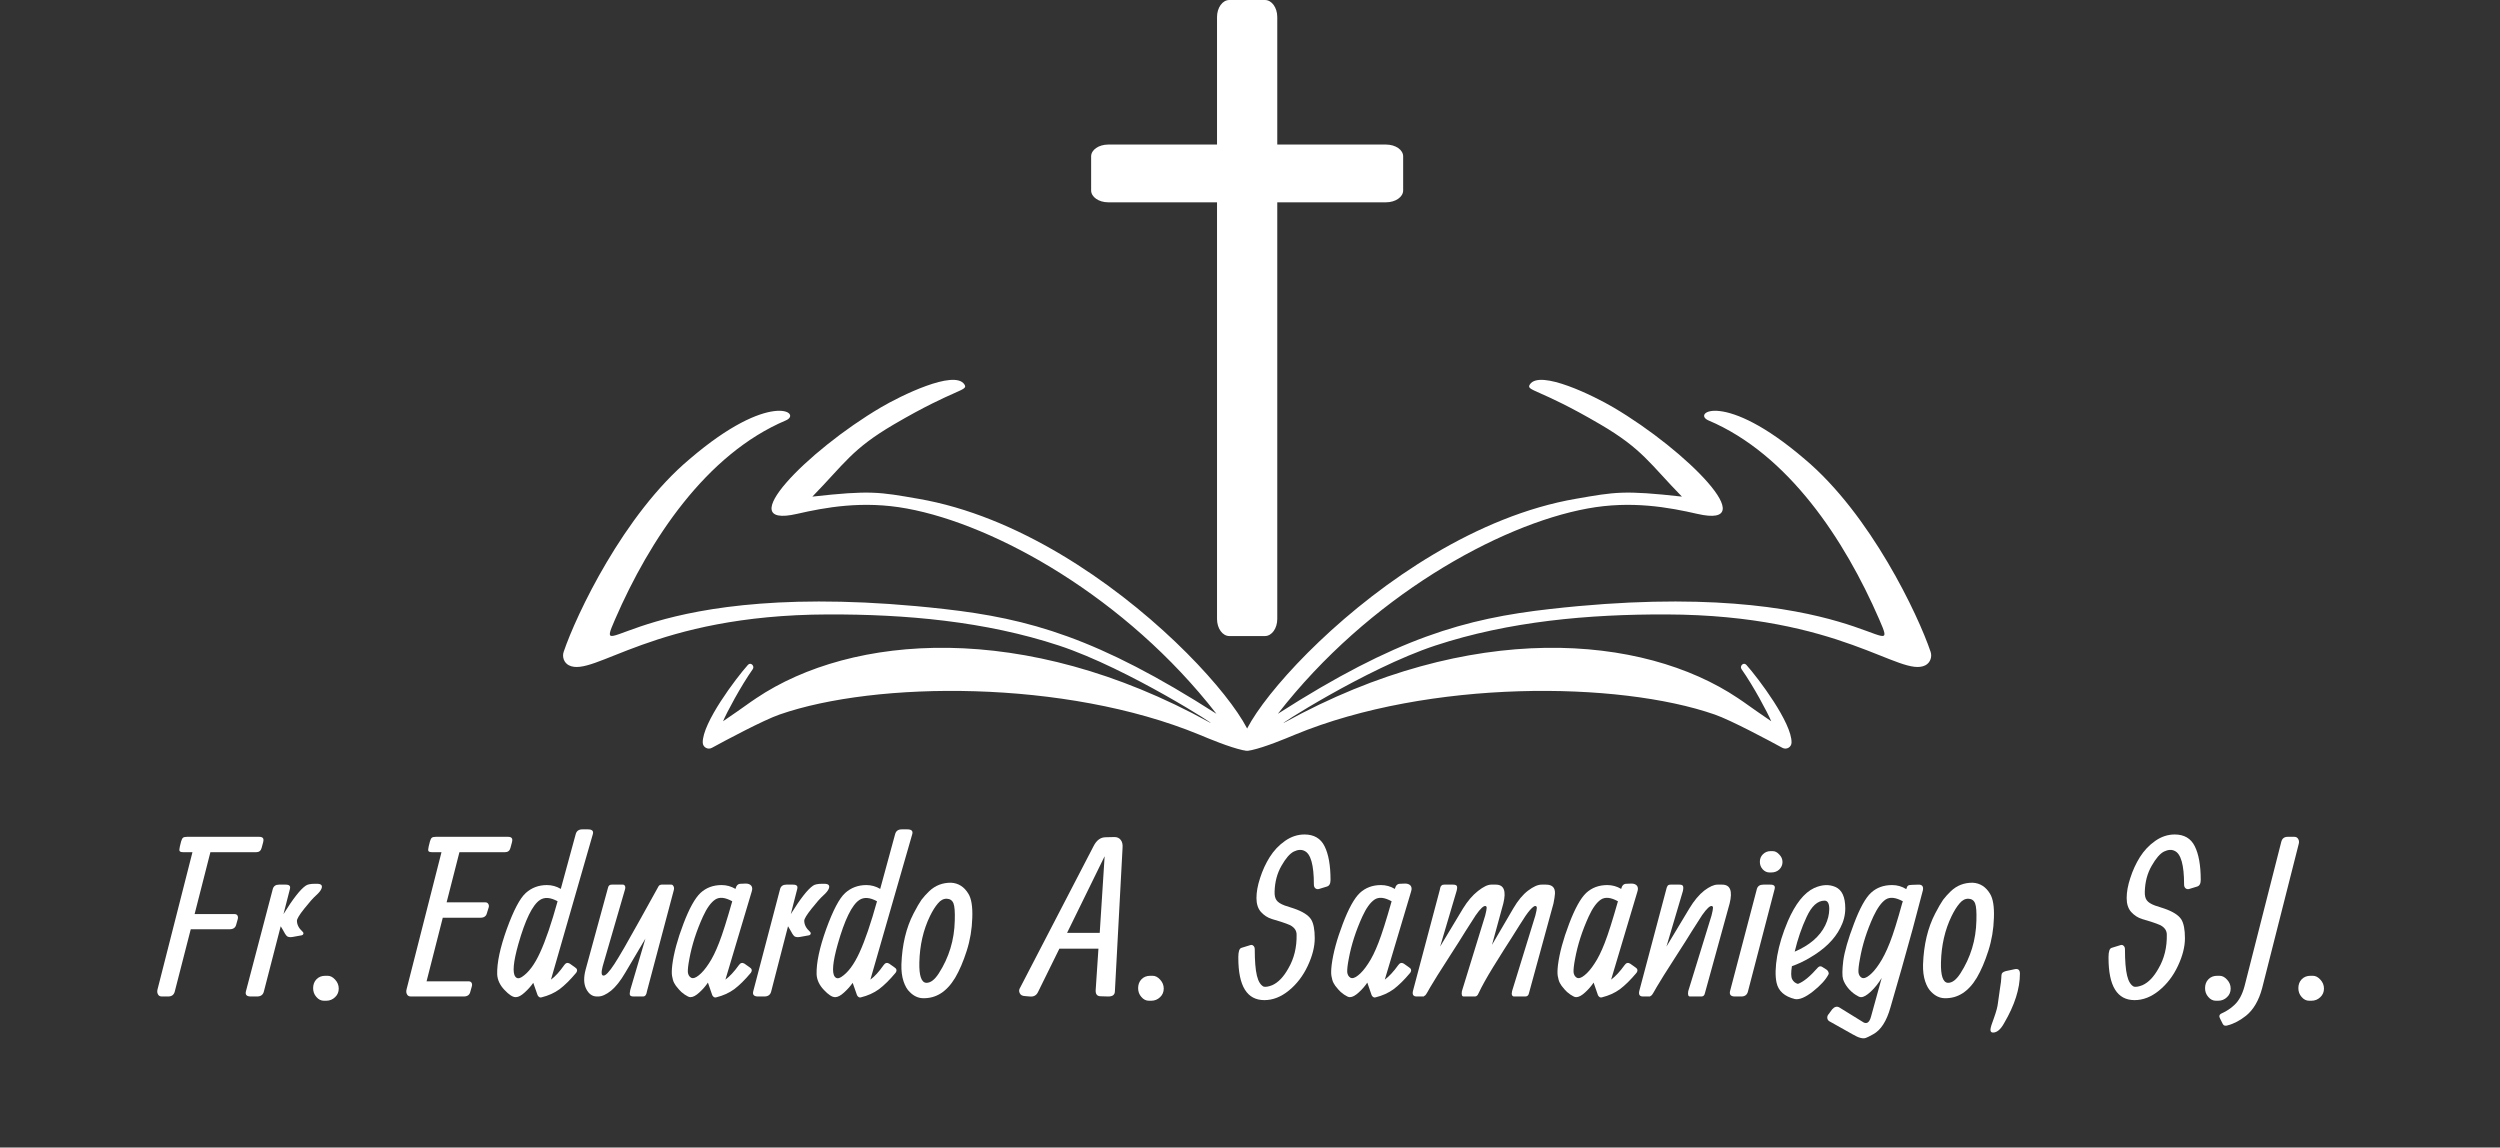
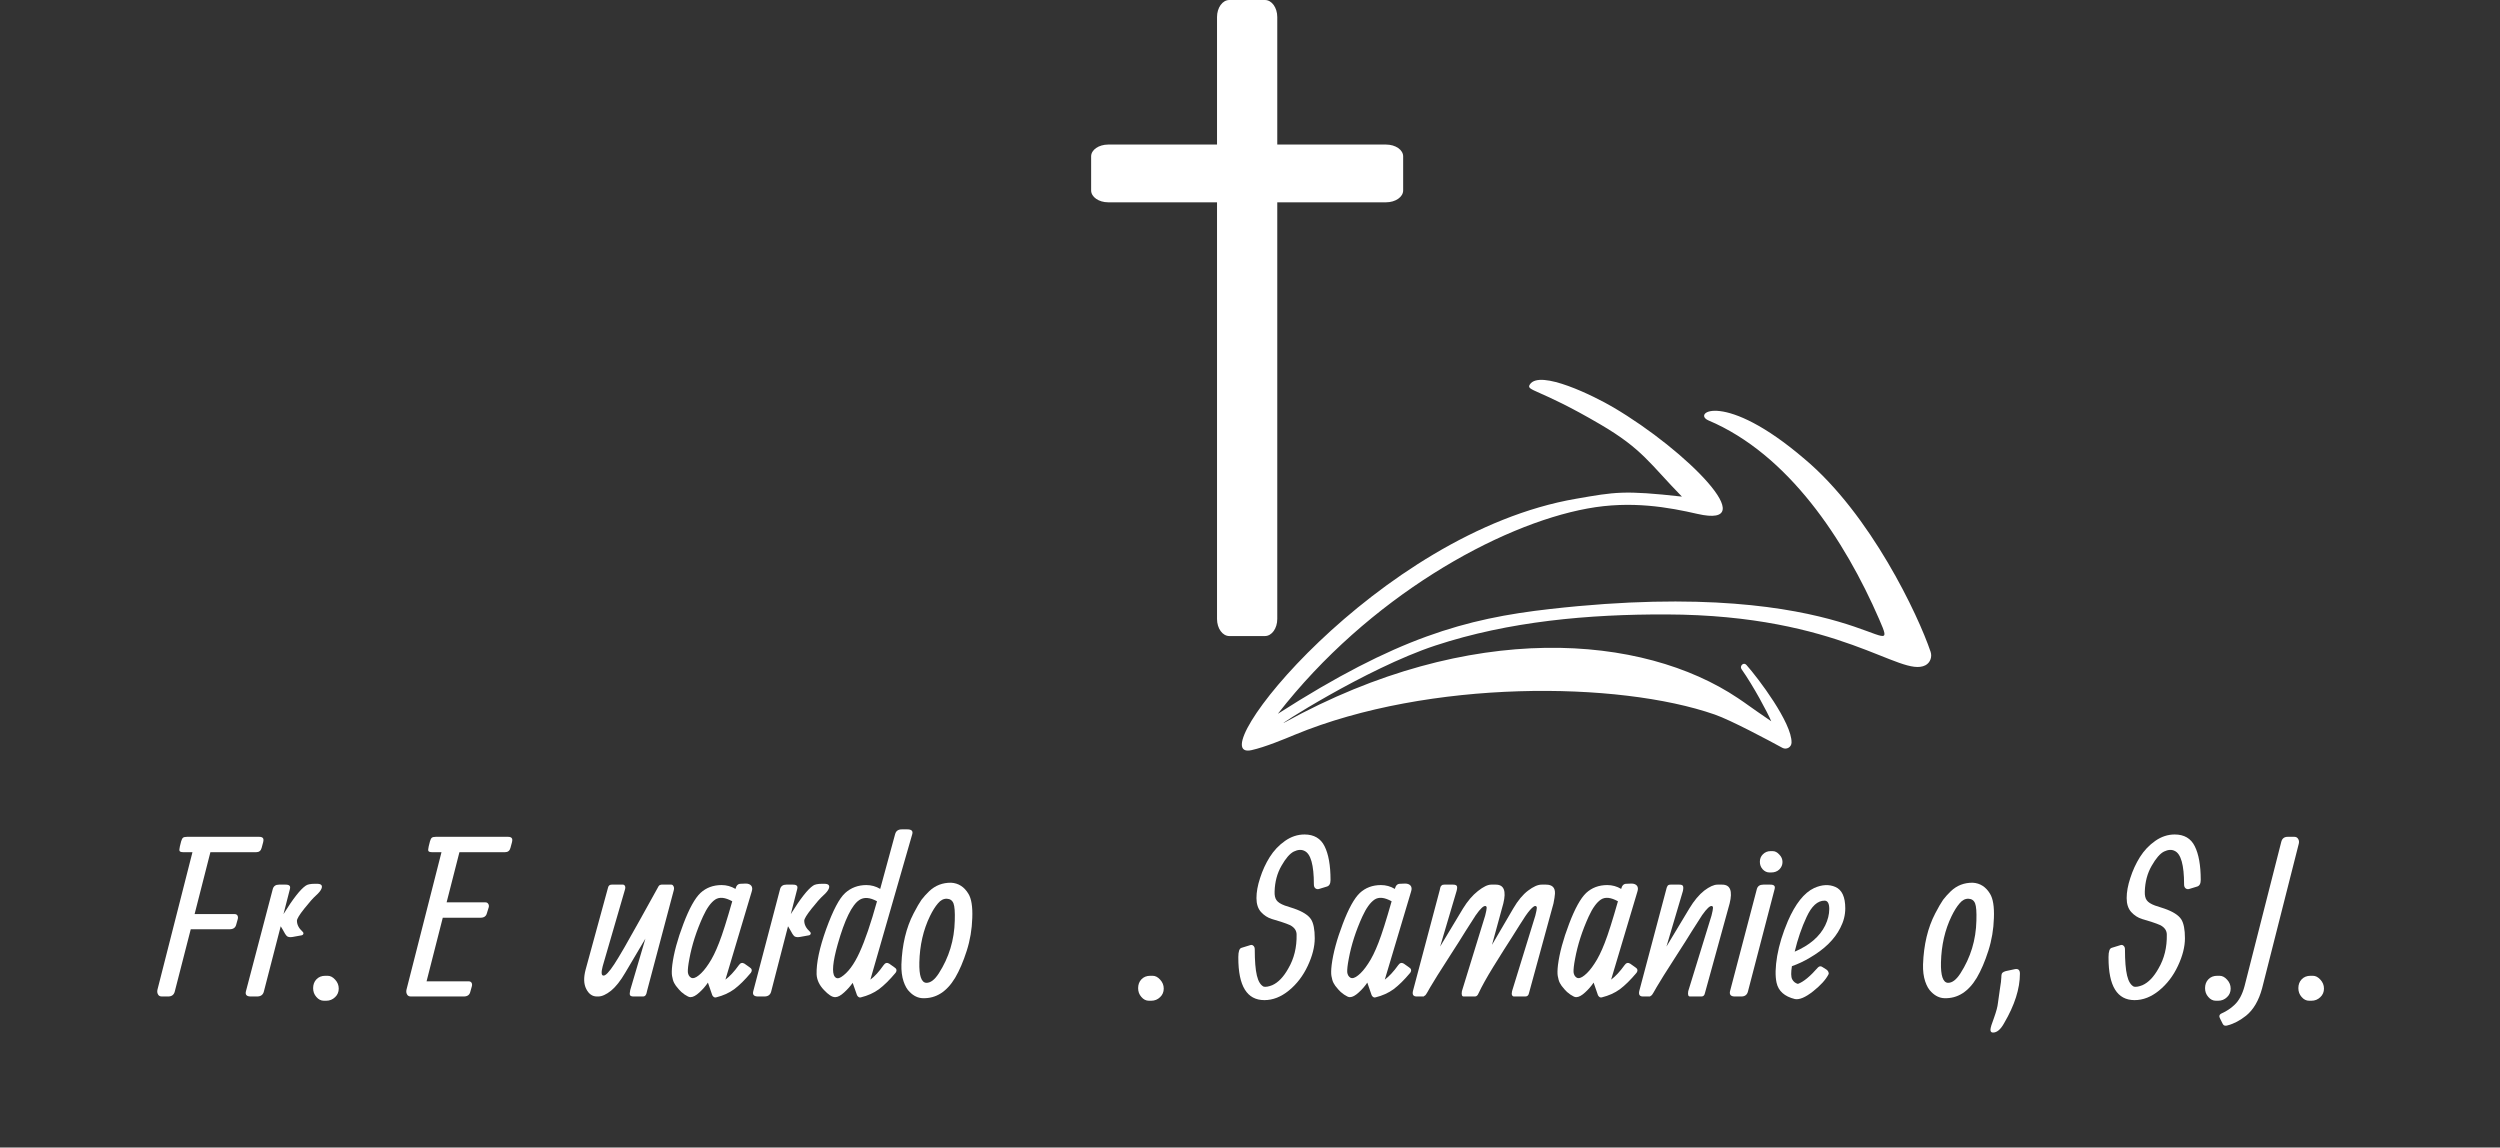
<svg xmlns="http://www.w3.org/2000/svg" width="244" viewBox="0 0 183 84" height="112" preserveAspectRatio="xMidYMid meet">
  <rect x="0" y="0" width="183" height="84" fill="#333333" stroke="none" />
  <defs>
    <g />
    <clipPath id="74c8729acb">
      <path d="M 90 27 L 141.523 27 L 141.523 55 L 90 55 Z M 90 27 " clip-rule="nonzero" />
    </clipPath>
    <clipPath id="3a95f894fa">
-       <path d="M 41.023 27 L 92 27 L 92 55 L 41.023 55 Z M 41.023 27 " clip-rule="nonzero" />
-     </clipPath>
+       </clipPath>
  </defs>
  <g clip-path="url(#74c8729acb)">
    <path fill="#ffffff" d="M 141.32 47.711 C 141.445 48.086 141.293 48.516 140.938 48.699 C 139.117 49.633 134.816 45.016 121.992 44.977 C 116.285 44.957 110.461 45.477 105.066 47.254 C 99.953 48.941 93.105 53.395 94.027 52.887 C 107.668 45.363 120.25 46.434 127.215 51.102 C 127.918 51.57 127.906 51.602 129.656 52.797 C 129.387 52.16 128.363 50.238 127.477 48.977 C 127.324 48.762 127.625 48.434 127.836 48.672 C 128.695 49.633 131.18 52.922 131.141 54.363 C 131.133 54.699 130.766 54.902 130.473 54.742 C 129.477 54.199 126.711 52.719 125.523 52.305 C 118.461 49.844 104.609 49.73 94.793 53.777 C 94.035 54.094 92.598 54.691 91.613 54.91 C 87.664 55.793 100.809 39.008 115.375 36.508 C 118.223 36.012 118.867 35.879 123.117 36.352 C 120.758 33.938 120.234 32.875 117.145 31.066 C 112.586 28.395 111.66 28.629 111.992 28.133 C 112.727 27.031 116.695 28.992 118.098 29.82 C 123.496 32.996 129.109 38.73 124.25 37.617 C 122.172 37.141 119.422 36.629 116.203 37.223 C 109.703 38.414 100.16 43.727 93.539 52.25 C 102.211 46.695 107.234 45.281 113.48 44.578 C 135.895 42.047 139.289 49.324 137.555 45.328 C 135.027 39.508 130.902 33.246 125.055 30.773 C 123.828 30.238 126.203 28.551 132.098 33.602 C 136.926 37.648 140.414 45.027 141.32 47.711 " fill-opacity="1" fill-rule="nonzero" />
  </g>
  <g clip-path="url(#3a95f894fa)">
    <path fill="#ffffff" d="M 41.262 47.711 C 41.133 48.086 41.285 48.516 41.641 48.699 C 43.465 49.633 47.766 45.016 60.59 44.977 C 66.293 44.957 72.121 45.477 77.516 47.254 C 82.625 48.941 89.477 53.395 88.555 52.887 C 74.914 45.363 62.332 46.434 55.367 51.102 C 54.664 51.57 54.676 51.602 52.926 52.797 C 53.195 52.16 54.219 50.238 55.105 48.977 C 55.258 48.762 54.957 48.434 54.746 48.672 C 53.887 49.633 51.402 52.922 51.441 54.363 C 51.449 54.699 51.816 54.902 52.109 54.742 C 53.105 54.199 55.871 52.719 57.059 52.305 C 64.117 49.844 77.973 49.73 87.789 53.777 C 88.547 54.094 89.984 54.691 90.965 54.91 C 94.918 55.793 81.77 39.008 67.207 36.508 C 64.355 36.012 63.711 35.879 59.465 36.352 C 61.824 33.938 62.348 32.875 65.434 31.066 C 69.996 28.395 70.922 28.629 70.59 28.133 C 69.855 27.031 65.887 28.992 64.484 29.82 C 59.086 32.996 53.473 38.73 58.332 37.617 C 60.41 37.141 63.16 36.629 66.379 37.223 C 72.879 38.414 82.418 43.727 89.043 52.25 C 80.371 46.695 75.348 45.281 69.102 44.578 C 46.688 42.047 43.293 49.324 45.027 45.328 C 47.555 39.508 51.68 33.246 57.527 30.773 C 58.754 30.238 56.379 28.551 50.484 33.602 C 45.656 37.648 42.168 45.027 41.262 47.711 " fill-opacity="1" fill-rule="nonzero" />
  </g>
  <path fill="#ffffff" d="M 92.594 46.559 L 89.988 46.559 C 89.488 46.559 89.086 46 89.086 45.309 L 89.086 1.25 C 89.086 0.559 89.488 0 89.988 0 L 92.594 0 C 93.094 0 93.496 0.559 93.496 1.25 L 93.496 45.309 C 93.496 46 93.094 46.559 92.594 46.559 " fill-opacity="1" fill-rule="nonzero" />
  <path fill="#ffffff" d="M 101.461 14.809 L 81.117 14.809 C 80.43 14.809 79.871 14.418 79.871 13.941 L 79.871 11.445 C 79.871 10.969 80.43 10.582 81.117 10.582 L 101.461 10.582 C 102.152 10.582 102.711 10.969 102.711 11.445 L 102.711 13.941 C 102.711 14.418 102.152 14.809 101.461 14.809 " fill-opacity="1" fill-rule="nonzero" />
  <g fill="#ffffff" fill-opacity="1">
    <g transform="translate(11.604, 72.943)">
      <g>
        <path d="M 5.203 -4.922 C 5.203 -4.922 4.254 -4.922 2.359 -4.922 L 1.188 -0.359 C 1.125 -0.117 0.961 0 0.703 0 L 0.25 0 C 0.113 0 0.02 -0.047 -0.031 -0.141 C -0.094 -0.242 -0.109 -0.363 -0.078 -0.5 L 2.484 -10.562 L 1.844 -10.562 C 1.688 -10.562 1.586 -10.586 1.547 -10.641 C 1.516 -10.691 1.52 -10.805 1.562 -10.984 L 1.656 -11.359 C 1.695 -11.492 1.742 -11.582 1.797 -11.625 C 1.848 -11.664 1.945 -11.688 2.094 -11.688 C 2.094 -11.688 3.848 -11.688 7.359 -11.688 C 7.504 -11.688 7.598 -11.656 7.641 -11.594 C 7.691 -11.539 7.695 -11.438 7.656 -11.281 L 7.547 -10.875 C 7.492 -10.664 7.359 -10.562 7.141 -10.562 L 3.797 -10.562 L 2.641 -6.031 L 5.578 -6.031 C 5.672 -6.031 5.738 -5.992 5.781 -5.922 C 5.82 -5.848 5.828 -5.758 5.797 -5.656 L 5.688 -5.266 C 5.633 -5.035 5.473 -4.922 5.203 -4.922 Z M 5.203 -4.922 " />
      </g>
    </g>
  </g>
  <g fill="#ffffff" fill-opacity="1">
    <g transform="translate(17.97, 72.943)">
      <g>
        <path d="M 2.781 -6.031 C 3.477 -7.156 4.02 -7.848 4.406 -8.109 C 4.531 -8.203 4.754 -8.25 5.078 -8.25 L 5.234 -8.25 C 5.547 -8.25 5.656 -8.129 5.562 -7.891 C 5.508 -7.754 5.375 -7.586 5.156 -7.391 C 4.945 -7.203 4.66 -6.879 4.297 -6.422 C 3.941 -5.973 3.766 -5.68 3.766 -5.547 C 3.766 -5.266 3.898 -5 4.172 -4.75 C 4.234 -4.695 4.254 -4.641 4.234 -4.578 C 4.211 -4.516 4.156 -4.477 4.062 -4.469 L 3.453 -4.359 C 3.273 -4.328 3.141 -4.344 3.047 -4.406 C 2.961 -4.477 2.852 -4.645 2.719 -4.906 L 2.578 -5.141 L 1.344 -0.359 C 1.281 -0.117 1.113 0 0.844 0 L 0.391 0 C 0.086 0 -0.031 -0.125 0.031 -0.375 L 2 -7.875 C 2.062 -8.082 2.211 -8.188 2.453 -8.188 L 2.938 -8.188 C 3.082 -8.188 3.176 -8.16 3.219 -8.109 C 3.27 -8.066 3.281 -7.984 3.25 -7.859 Z M 2.781 -6.031 " />
      </g>
    </g>
  </g>
  <g fill="#ffffff" fill-opacity="1">
    <g transform="translate(22.515, 72.943)">
      <g>
        <path d="M 1.203 0.312 C 0.984 0.312 0.797 0.219 0.641 0.031 C 0.484 -0.145 0.406 -0.359 0.406 -0.609 C 0.406 -0.867 0.484 -1.082 0.641 -1.25 C 0.805 -1.426 1.023 -1.516 1.297 -1.516 L 1.469 -1.516 C 1.664 -1.516 1.848 -1.422 2.016 -1.234 C 2.191 -1.047 2.281 -0.828 2.281 -0.578 C 2.281 -0.328 2.191 -0.117 2.016 0.047 C 1.836 0.223 1.617 0.312 1.359 0.312 Z M 1.203 0.312 " />
      </g>
    </g>
  </g>
  <g fill="#ffffff" fill-opacity="1">
    <g transform="translate(25.658, 72.943)">
      <g />
    </g>
  </g>
  <g fill="#ffffff" fill-opacity="1">
    <g transform="translate(29.833, 72.943)">
      <g>
        <path d="M 4.109 0 C 4.109 0 2.82 0 0.25 0 C 0.113 0 0.02 -0.047 -0.031 -0.141 C -0.094 -0.242 -0.109 -0.363 -0.078 -0.5 L 2.484 -10.562 L 1.828 -10.562 C 1.672 -10.562 1.57 -10.586 1.531 -10.641 C 1.5 -10.691 1.504 -10.805 1.547 -10.984 L 1.641 -11.359 C 1.68 -11.492 1.727 -11.582 1.781 -11.625 C 1.832 -11.664 1.93 -11.688 2.078 -11.688 L 7.344 -11.688 C 7.488 -11.688 7.582 -11.656 7.625 -11.594 C 7.676 -11.539 7.68 -11.438 7.641 -11.281 L 7.531 -10.875 C 7.477 -10.664 7.344 -10.562 7.125 -10.562 L 3.797 -10.562 L 2.859 -6.891 L 5.703 -6.891 C 5.797 -6.891 5.863 -6.852 5.906 -6.781 C 5.957 -6.707 5.969 -6.617 5.938 -6.516 L 5.812 -6.109 C 5.758 -5.879 5.602 -5.766 5.344 -5.766 L 2.578 -5.766 L 1.391 -1.109 L 4.484 -1.109 C 4.578 -1.109 4.645 -1.07 4.688 -1 C 4.727 -0.926 4.734 -0.836 4.703 -0.734 L 4.594 -0.344 C 4.539 -0.113 4.379 0 4.109 0 Z M 4.109 0 " />
      </g>
    </g>
  </g>
  <g fill="#ffffff" fill-opacity="1">
    <g transform="translate(36.269, 72.943)">
      <g>
+         </g>
+     </g>
+   </g>
+   <g fill="#ffffff" fill-opacity="1">
+     <g transform="translate(42.524, 72.943)">
+       <g>
+         <path d="M 4.719 -4.234 L 3.25 -1.75 C 2.906 -1.156 2.555 -0.711 2.203 -0.422 C 1.848 -0.141 1.535 0 1.266 0 L 1.172 0 C 0.836 0 0.578 -0.18 0.391 -0.547 C 0.203 -0.91 0.188 -1.383 0.344 -1.969 L 1.984 -7.969 C 2.016 -8.113 2.102 -8.188 2.25 -8.188 L 3.078 -8.188 C 3.141 -8.188 3.188 -8.156 3.219 -8.094 C 3.258 -8.031 3.258 -7.938 3.219 -7.812 L 1.594 -2.219 C 1.477 -1.77 1.492 -1.539 1.641 -1.531 C 1.797 -1.508 2.062 -1.785 2.438 -2.359 C 2.812 -2.93 3.441 -4.02 4.328 -5.625 C 5.211 -7.227 5.664 -8.047 5.688 -8.078 C 5.719 -8.109 5.738 -8.129 5.75 -8.141 C 5.77 -8.16 5.797 -8.172 5.828 -8.172 C 5.859 -8.18 5.879 -8.188 5.891 -8.188 L 6.625 -8.188 C 6.688 -8.188 6.738 -8.145 6.781 -8.062 C 6.82 -7.988 6.828 -7.895 6.797 -7.781 L 4.844 -0.422 C 4.82 -0.273 4.785 -0.164 4.734 -0.094 C 4.691 -0.031 4.625 0 4.531 0 L 3.859 0 C 3.723 0 3.633 -0.031 3.594 -0.094 C 3.562 -0.156 3.566 -0.281 3.609 -0.469 Z M 4.719 -4.234 " />
+       </g>
+     </g>
+   </g>
+   <g fill="#ffffff" fill-opacity="1">
+     <g transform="translate(49.039, 72.943)">
+       <g>
+         <path d="M 4.562 -6.969 C 4.039 -7.258 3.625 -7.301 3.312 -7.094 C 3 -6.883 2.703 -6.473 2.422 -5.859 C 1.941 -4.805 1.609 -3.77 1.422 -2.75 C 1.336 -2.301 1.301 -1.977 1.312 -1.781 C 1.332 -1.594 1.41 -1.457 1.547 -1.375 C 1.691 -1.301 1.879 -1.359 2.109 -1.547 C 2.348 -1.734 2.594 -2.02 2.844 -2.406 C 3.102 -2.789 3.352 -3.297 3.594 -3.922 C 3.844 -4.555 4.164 -5.57 4.562 -6.969 Z M 4.797 -7.875 C 4.859 -8.125 4.984 -8.25 5.172 -8.25 L 5.547 -8.266 C 5.734 -8.266 5.867 -8.211 5.953 -8.109 C 6.035 -8.004 6.047 -7.859 5.984 -7.672 L 4.062 -1.234 C 4.383 -1.473 4.711 -1.828 5.047 -2.297 C 5.16 -2.461 5.297 -2.5 5.453 -2.406 L 5.828 -2.141 C 6.004 -2.035 6.035 -1.898 5.922 -1.734 C 5.484 -1.211 5.078 -0.812 4.703 -0.531 C 4.328 -0.258 3.891 -0.062 3.391 0.062 C 3.316 0.082 3.254 0.07 3.203 0.031 C 3.148 -0.008 3.113 -0.055 3.094 -0.109 L 2.781 -1.016 C 2.613 -0.766 2.406 -0.523 2.156 -0.297 C 1.906 -0.066 1.691 0.047 1.516 0.047 L 1.484 0.047 C 1.398 0.047 1.266 -0.016 1.078 -0.141 C 0.898 -0.266 0.758 -0.391 0.656 -0.516 C 0.551 -0.641 0.477 -0.727 0.438 -0.781 C 0.406 -0.832 0.363 -0.898 0.312 -0.984 C 0.27 -1.066 0.238 -1.145 0.219 -1.219 C 0.195 -1.301 0.176 -1.395 0.156 -1.5 C 0.125 -1.676 0.129 -1.945 0.172 -2.312 C 0.285 -3.188 0.555 -4.188 0.984 -5.312 C 1.41 -6.438 1.828 -7.191 2.234 -7.578 C 2.648 -7.961 3.164 -8.156 3.781 -8.156 C 4.145 -8.156 4.484 -8.062 4.797 -7.875 Z M 4.797 -7.875 " />
+       </g>
+     </g>
+   </g>
+   <g fill="#ffffff" fill-opacity="1">
+     <g transform="translate(55.105, 72.943)">
+       <g>
+         <path d="M 2.781 -6.031 C 3.477 -7.156 4.02 -7.848 4.406 -8.109 C 4.531 -8.203 4.754 -8.25 5.078 -8.25 L 5.234 -8.25 C 5.547 -8.25 5.656 -8.129 5.562 -7.891 C 5.508 -7.754 5.375 -7.586 5.156 -7.391 C 4.945 -7.203 4.66 -6.879 4.297 -6.422 C 3.941 -5.973 3.766 -5.68 3.766 -5.547 C 3.766 -5.266 3.898 -5 4.172 -4.75 C 4.234 -4.695 4.254 -4.641 4.234 -4.578 C 4.211 -4.516 4.156 -4.477 4.062 -4.469 L 3.453 -4.359 C 3.273 -4.328 3.141 -4.344 3.047 -4.406 C 2.961 -4.477 2.852 -4.645 2.719 -4.906 L 2.578 -5.141 L 1.344 -0.359 C 1.281 -0.117 1.113 0 0.844 0 L 0.391 0 C 0.086 0 -0.031 -0.125 0.031 -0.375 L 2 -7.875 C 2.062 -8.082 2.211 -8.188 2.453 -8.188 L 2.938 -8.188 C 3.082 -8.188 3.176 -8.16 3.219 -8.109 C 3.27 -8.066 3.281 -7.984 3.25 -7.859 Z M 2.781 -6.031 " />
+       </g>
+     </g>
+   </g>
+   <g fill="#ffffff" fill-opacity="1">
+     <g transform="translate(59.65, 72.943)">
+       <g>
        <path d="M 7.125 -11.875 C 7.125 -11.875 6.102 -8.328 4.062 -1.234 C 4.375 -1.461 4.695 -1.816 5.031 -2.297 C 5.145 -2.461 5.281 -2.5 5.438 -2.406 L 5.812 -2.141 C 5.988 -2.035 6.02 -1.898 5.906 -1.734 C 5.469 -1.211 5.062 -0.812 4.688 -0.531 C 4.312 -0.258 3.875 -0.062 3.375 0.062 C 3.301 0.082 3.238 0.07 3.188 0.031 C 3.133 -0.008 3.098 -0.055 3.078 -0.109 L 2.766 -1 C 2.598 -0.758 2.391 -0.523 2.141 -0.297 C 1.891 -0.066 1.676 0.047 1.5 0.047 L 1.469 0.047 C 1.258 0.047 0.988 -0.129 0.656 -0.484 C 0.32 -0.836 0.145 -1.219 0.125 -1.625 C 0.102 -2.457 0.336 -3.562 0.828 -4.938 C 1.328 -6.312 1.789 -7.191 2.219 -7.578 C 2.645 -7.961 3.16 -8.156 3.766 -8.156 C 4.129 -8.156 4.469 -8.062 4.781 -7.875 L 5.875 -11.891 C 5.938 -12.117 6.098 -12.234 6.359 -12.234 L 6.766 -12.234 C 7.078 -12.234 7.195 -12.113 7.125 -11.875 Z M 4.547 -6.969 C 4.023 -7.258 3.594 -7.289 3.25 -7.062 C 2.707 -6.695 2.18 -5.617 1.672 -3.828 C 1.305 -2.523 1.234 -1.734 1.453 -1.453 C 1.566 -1.305 1.723 -1.297 1.922 -1.422 C 2.422 -1.742 2.867 -2.344 3.266 -3.219 C 3.672 -4.102 4.098 -5.352 4.547 -6.969 Z M 4.547 -6.969 " />
      </g>
    </g>
  </g>
  <g fill="#ffffff" fill-opacity="1">
-     <g transform="translate(42.524, 72.943)">
-       <g>
-         <path d="M 4.719 -4.234 L 3.25 -1.75 C 2.906 -1.156 2.555 -0.711 2.203 -0.422 C 1.848 -0.141 1.535 0 1.266 0 L 1.172 0 C 0.836 0 0.578 -0.18 0.391 -0.547 C 0.203 -0.91 0.188 -1.383 0.344 -1.969 L 1.984 -7.969 C 2.016 -8.113 2.102 -8.188 2.25 -8.188 L 3.078 -8.188 C 3.141 -8.188 3.188 -8.156 3.219 -8.094 C 3.258 -8.031 3.258 -7.938 3.219 -7.812 L 1.594 -2.219 C 1.477 -1.77 1.492 -1.539 1.641 -1.531 C 1.797 -1.508 2.062 -1.785 2.438 -2.359 C 2.812 -2.93 3.441 -4.02 4.328 -5.625 C 5.211 -7.227 5.664 -8.047 5.688 -8.078 C 5.719 -8.109 5.738 -8.129 5.75 -8.141 C 5.77 -8.16 5.797 -8.172 5.828 -8.172 C 5.859 -8.18 5.879 -8.188 5.891 -8.188 L 6.625 -8.188 C 6.688 -8.188 6.738 -8.145 6.781 -8.062 C 6.82 -7.988 6.828 -7.895 6.797 -7.781 L 4.844 -0.422 C 4.82 -0.273 4.785 -0.164 4.734 -0.094 C 4.691 -0.031 4.625 0 4.531 0 L 3.859 0 C 3.723 0 3.633 -0.031 3.594 -0.094 C 3.562 -0.156 3.566 -0.281 3.609 -0.469 Z M 4.719 -4.234 " />
-       </g>
-     </g>
-   </g>
-   <g fill="#ffffff" fill-opacity="1">
-     <g transform="translate(49.039, 72.943)">
+     <g transform="translate(65.905, 72.943)">
+       <g>
+         <path d="M 2.812 -1.688 C 3.562 -2.852 3.953 -4.141 3.984 -5.547 C 4.004 -6.18 3.973 -6.602 3.891 -6.812 C 3.805 -7.031 3.645 -7.145 3.406 -7.156 C 3.164 -7.164 2.945 -7.051 2.75 -6.812 C 2.551 -6.582 2.359 -6.273 2.172 -5.891 C 1.68 -4.879 1.422 -3.75 1.391 -2.5 C 1.367 -1.531 1.535 -1.031 1.891 -1 C 2.203 -0.988 2.508 -1.219 2.812 -1.688 Z M 0.078 -2.344 C 0.129 -3.789 0.426 -5.035 0.969 -6.078 C 1.207 -6.535 1.398 -6.867 1.547 -7.078 C 1.703 -7.285 1.891 -7.492 2.109 -7.703 C 2.555 -8.129 3.094 -8.336 3.719 -8.328 C 4.258 -8.297 4.68 -8.023 4.984 -7.516 C 5.203 -7.16 5.297 -6.57 5.266 -5.75 C 5.242 -4.926 5.109 -4.125 4.859 -3.344 C 4.609 -2.562 4.328 -1.906 4.016 -1.375 C 3.398 -0.344 2.609 0.156 1.641 0.125 C 1.297 0.113 0.977 -0.035 0.688 -0.328 C 0.5 -0.504 0.348 -0.766 0.234 -1.109 C 0.117 -1.461 0.066 -1.875 0.078 -2.344 Z M 0.078 -2.344 " />
+       </g>
+     </g>
+   </g>
+   <g fill="#ffffff" fill-opacity="1">
+     <g transform="translate(71.309, 72.943)">
+       <g />
+     </g>
+   </g>
+   <g fill="#ffffff" fill-opacity="1">
+     <g transform="translate(75.484, 72.943)">
+       <g>
+         </g>
+     </g>
+   </g>
+   <g fill="#ffffff" fill-opacity="1">
+     <g transform="translate(82.905, 72.943)">
+       <g>
+         <path d="M 1.203 0.312 C 0.984 0.312 0.797 0.219 0.641 0.031 C 0.484 -0.145 0.406 -0.359 0.406 -0.609 C 0.406 -0.867 0.484 -1.082 0.641 -1.25 C 0.805 -1.426 1.023 -1.516 1.297 -1.516 L 1.469 -1.516 C 1.664 -1.516 1.848 -1.422 2.016 -1.234 C 2.191 -1.047 2.281 -0.828 2.281 -0.578 C 2.281 -0.328 2.191 -0.117 2.016 0.047 C 1.836 0.223 1.617 0.312 1.359 0.312 Z M 1.203 0.312 " />
+       </g>
+     </g>
+   </g>
+   <g fill="#ffffff" fill-opacity="1">
+     <g transform="translate(86.048, 72.943)">
+       <g />
+     </g>
+   </g>
+   <g fill="#ffffff" fill-opacity="1">
+     <g transform="translate(90.223, 72.943)">
+       <g>
+         <path d="M 5.266 -11.859 C 5.961 -11.859 6.453 -11.57 6.734 -11 C 7.023 -10.426 7.172 -9.602 7.172 -8.531 C 7.172 -8.258 7.082 -8.098 6.906 -8.047 L 6.344 -7.875 C 6.25 -7.844 6.16 -7.852 6.078 -7.906 C 5.992 -7.969 5.953 -8.066 5.953 -8.203 C 5.953 -9.629 5.723 -10.445 5.266 -10.656 C 5.047 -10.77 4.785 -10.754 4.484 -10.609 C 4.191 -10.461 3.891 -10.113 3.578 -9.562 C 3.266 -9.02 3.098 -8.395 3.078 -7.688 C 3.066 -7.406 3.113 -7.191 3.219 -7.047 C 3.32 -6.898 3.523 -6.77 3.828 -6.656 L 4.5 -6.438 C 5.133 -6.219 5.551 -5.953 5.75 -5.641 C 5.926 -5.359 6.016 -4.898 6.016 -4.266 C 6.016 -3.641 5.844 -2.961 5.5 -2.234 C 5.164 -1.516 4.707 -0.914 4.125 -0.438 C 3.551 0.031 2.953 0.266 2.328 0.266 C 1.055 0.266 0.422 -0.766 0.422 -2.828 L 0.422 -2.891 C 0.422 -3.297 0.5 -3.52 0.656 -3.562 L 1.266 -3.75 C 1.367 -3.789 1.453 -3.781 1.516 -3.719 C 1.586 -3.664 1.625 -3.578 1.625 -3.453 C 1.625 -2.609 1.676 -1.969 1.781 -1.531 C 1.883 -1.102 2.051 -0.832 2.281 -0.719 C 2.438 -0.688 2.645 -0.723 2.906 -0.828 C 3.344 -1.023 3.734 -1.43 4.078 -2.047 C 4.504 -2.773 4.707 -3.602 4.688 -4.531 C 4.688 -4.82 4.531 -5.051 4.219 -5.219 C 4.062 -5.289 3.836 -5.375 3.547 -5.469 L 2.875 -5.672 C 2.57 -5.766 2.305 -5.938 2.078 -6.188 C 1.859 -6.438 1.75 -6.773 1.75 -7.203 C 1.75 -7.641 1.836 -8.129 2.016 -8.672 C 2.191 -9.223 2.426 -9.734 2.719 -10.203 C 3.02 -10.68 3.395 -11.078 3.844 -11.391 C 4.289 -11.703 4.766 -11.859 5.266 -11.859 Z M 5.266 -11.859 " />
+       </g>
+     </g>
+   </g>
+   <g fill="#ffffff" fill-opacity="1">
+     <g transform="translate(97.305, 72.943)">
      <g>
        <path d="M 4.562 -6.969 C 4.039 -7.258 3.625 -7.301 3.312 -7.094 C 3 -6.883 2.703 -6.473 2.422 -5.859 C 1.941 -4.805 1.609 -3.77 1.422 -2.75 C 1.336 -2.301 1.301 -1.977 1.312 -1.781 C 1.332 -1.594 1.41 -1.457 1.547 -1.375 C 1.691 -1.301 1.879 -1.359 2.109 -1.547 C 2.348 -1.734 2.594 -2.02 2.844 -2.406 C 3.102 -2.789 3.352 -3.297 3.594 -3.922 C 3.844 -4.555 4.164 -5.57 4.562 -6.969 Z M 4.797 -7.875 C 4.859 -8.125 4.984 -8.25 5.172 -8.25 L 5.547 -8.266 C 5.734 -8.266 5.867 -8.211 5.953 -8.109 C 6.035 -8.004 6.047 -7.859 5.984 -7.672 L 4.062 -1.234 C 4.383 -1.473 4.711 -1.828 5.047 -2.297 C 5.16 -2.461 5.297 -2.5 5.453 -2.406 L 5.828 -2.141 C 6.004 -2.035 6.035 -1.898 5.922 -1.734 C 5.484 -1.211 5.078 -0.812 4.703 -0.531 C 4.328 -0.258 3.891 -0.062 3.391 0.062 C 3.316 0.082 3.254 0.07 3.203 0.031 C 3.148 -0.008 3.113 -0.055 3.094 -0.109 L 2.781 -1.016 C 2.613 -0.766 2.406 -0.523 2.156 -0.297 C 1.906 -0.066 1.691 0.047 1.516 0.047 L 1.484 0.047 C 1.398 0.047 1.266 -0.016 1.078 -0.141 C 0.898 -0.266 0.758 -0.391 0.656 -0.516 C 0.551 -0.641 0.477 -0.727 0.438 -0.781 C 0.406 -0.832 0.363 -0.898 0.312 -0.984 C 0.27 -1.066 0.238 -1.145 0.219 -1.219 C 0.195 -1.301 0.176 -1.395 0.156 -1.5 C 0.125 -1.676 0.129 -1.945 0.172 -2.312 C 0.285 -3.188 0.555 -4.188 0.984 -5.312 C 1.41 -6.438 1.828 -7.191 2.234 -7.578 C 2.648 -7.961 3.164 -8.156 3.781 -8.156 C 4.145 -8.156 4.484 -8.062 4.797 -7.875 Z M 4.797 -7.875 " />
      </g>
    </g>
  </g>
  <g fill="#ffffff" fill-opacity="1">
-     <g transform="translate(55.105, 72.943)">
-       <g>
-         <path d="M 2.781 -6.031 C 3.477 -7.156 4.02 -7.848 4.406 -8.109 C 4.531 -8.203 4.754 -8.25 5.078 -8.25 L 5.234 -8.25 C 5.547 -8.25 5.656 -8.129 5.562 -7.891 C 5.508 -7.754 5.375 -7.586 5.156 -7.391 C 4.945 -7.203 4.66 -6.879 4.297 -6.422 C 3.941 -5.973 3.766 -5.68 3.766 -5.547 C 3.766 -5.266 3.898 -5 4.172 -4.75 C 4.234 -4.695 4.254 -4.641 4.234 -4.578 C 4.211 -4.516 4.156 -4.477 4.062 -4.469 L 3.453 -4.359 C 3.273 -4.328 3.141 -4.344 3.047 -4.406 C 2.961 -4.477 2.852 -4.645 2.719 -4.906 L 2.578 -5.141 L 1.344 -0.359 C 1.281 -0.117 1.113 0 0.844 0 L 0.391 0 C 0.086 0 -0.031 -0.125 0.031 -0.375 L 2 -7.875 C 2.062 -8.082 2.211 -8.188 2.453 -8.188 L 2.938 -8.188 C 3.082 -8.188 3.176 -8.16 3.219 -8.109 C 3.27 -8.066 3.281 -7.984 3.25 -7.859 Z M 2.781 -6.031 " />
-       </g>
-     </g>
-   </g>
-   <g fill="#ffffff" fill-opacity="1">
-     <g transform="translate(59.65, 72.943)">
-       <g>
-         <path d="M 7.125 -11.875 C 7.125 -11.875 6.102 -8.328 4.062 -1.234 C 4.375 -1.461 4.695 -1.816 5.031 -2.297 C 5.145 -2.461 5.281 -2.5 5.438 -2.406 L 5.812 -2.141 C 5.988 -2.035 6.02 -1.898 5.906 -1.734 C 5.469 -1.211 5.062 -0.812 4.688 -0.531 C 4.312 -0.258 3.875 -0.062 3.375 0.062 C 3.301 0.082 3.238 0.07 3.188 0.031 C 3.133 -0.008 3.098 -0.055 3.078 -0.109 L 2.766 -1 C 2.598 -0.758 2.391 -0.523 2.141 -0.297 C 1.891 -0.066 1.676 0.047 1.5 0.047 L 1.469 0.047 C 1.258 0.047 0.988 -0.129 0.656 -0.484 C 0.32 -0.836 0.145 -1.219 0.125 -1.625 C 0.102 -2.457 0.336 -3.562 0.828 -4.938 C 1.328 -6.312 1.789 -7.191 2.219 -7.578 C 2.645 -7.961 3.16 -8.156 3.766 -8.156 C 4.129 -8.156 4.469 -8.062 4.781 -7.875 L 5.875 -11.891 C 5.938 -12.117 6.098 -12.234 6.359 -12.234 L 6.766 -12.234 C 7.078 -12.234 7.195 -12.113 7.125 -11.875 Z M 4.547 -6.969 C 4.023 -7.258 3.594 -7.289 3.25 -7.062 C 2.707 -6.695 2.18 -5.617 1.672 -3.828 C 1.305 -2.523 1.234 -1.734 1.453 -1.453 C 1.566 -1.305 1.723 -1.297 1.922 -1.422 C 2.422 -1.742 2.867 -2.344 3.266 -3.219 C 3.672 -4.102 4.098 -5.352 4.547 -6.969 Z M 4.547 -6.969 " />
-       </g>
-     </g>
-   </g>
-   <g fill="#ffffff" fill-opacity="1">
-     <g transform="translate(65.905, 72.943)">
+     <g transform="translate(103.371, 72.943)">
+       <g>
+         <path d="M 5.453 -6.484 C 5.453 -6.578 5.414 -6.625 5.344 -6.625 C 5.27 -6.625 5.18 -6.57 5.078 -6.469 C 4.973 -6.375 4.832 -6.203 4.656 -5.953 C 4.445 -5.629 4.195 -5.238 3.906 -4.781 C 3.625 -4.32 3.266 -3.754 2.828 -3.078 C 2.023 -1.828 1.523 -1.031 1.328 -0.688 C 1.141 -0.352 1.035 -0.176 1.016 -0.156 C 1.004 -0.133 0.988 -0.113 0.969 -0.094 C 0.957 -0.082 0.941 -0.07 0.922 -0.062 C 0.91 -0.051 0.895 -0.039 0.875 -0.031 C 0.863 -0.02 0.852 -0.008 0.844 0 C 0.832 0 0.816 0 0.797 0 C 0.609 0 0.453 0 0.328 0 C 0.078 0 -0.008 -0.141 0.062 -0.422 L 2.016 -7.781 C 2.016 -7.789 2.02 -7.812 2.031 -7.844 C 2.039 -7.883 2.047 -7.91 2.047 -7.922 C 2.066 -7.992 2.078 -8.031 2.078 -8.031 C 2.086 -8.039 2.098 -8.055 2.109 -8.078 C 2.117 -8.098 2.129 -8.109 2.141 -8.109 C 2.148 -8.117 2.16 -8.129 2.172 -8.141 C 2.191 -8.16 2.207 -8.172 2.219 -8.172 C 2.25 -8.18 2.289 -8.188 2.344 -8.188 L 3 -8.188 C 3.133 -8.188 3.223 -8.156 3.266 -8.094 C 3.305 -8.031 3.301 -7.906 3.25 -7.719 L 2.047 -3.656 L 3.719 -6.438 C 4.051 -6.977 4.414 -7.406 4.812 -7.719 C 5.207 -8.031 5.531 -8.188 5.781 -8.188 L 6.125 -8.188 C 6.719 -8.188 6.898 -7.727 6.672 -6.812 L 5.844 -3.781 L 7.406 -6.453 C 7.738 -7.023 8.098 -7.457 8.484 -7.75 C 8.867 -8.039 9.195 -8.188 9.469 -8.188 L 9.797 -8.188 C 10.254 -8.188 10.473 -7.969 10.453 -7.531 C 10.441 -7.352 10.406 -7.113 10.344 -6.812 L 8.547 -0.234 C 8.516 -0.078 8.426 0 8.281 0 L 7.453 0 C 7.391 0 7.344 -0.031 7.312 -0.094 C 7.281 -0.156 7.281 -0.254 7.312 -0.391 L 9.016 -5.922 C 9.086 -6.203 9.125 -6.391 9.125 -6.484 C 9.125 -6.578 9.082 -6.625 9 -6.625 C 8.926 -6.625 8.801 -6.523 8.625 -6.328 C 8.445 -6.129 8.18 -5.742 7.828 -5.172 C 7.473 -4.598 7.102 -4.016 6.719 -3.422 C 6.344 -2.828 6.082 -2.41 5.938 -2.172 C 5.469 -1.41 5.109 -0.766 4.859 -0.234 C 4.797 -0.078 4.707 0 4.594 0 L 3.766 0 C 3.641 0 3.598 -0.129 3.641 -0.391 L 5.344 -5.922 C 5.414 -6.203 5.453 -6.391 5.453 -6.484 Z M 5.453 -6.484 " />
+       </g>
+     </g>
+   </g>
+   <g fill="#ffffff" fill-opacity="1">
+     <g transform="translate(113.872, 72.943)">
+       <g>
+         <path d="M 4.562 -6.969 C 4.039 -7.258 3.625 -7.301 3.312 -7.094 C 3 -6.883 2.703 -6.473 2.422 -5.859 C 1.941 -4.805 1.609 -3.77 1.422 -2.75 C 1.336 -2.301 1.301 -1.977 1.312 -1.781 C 1.332 -1.594 1.41 -1.457 1.547 -1.375 C 1.691 -1.301 1.879 -1.359 2.109 -1.547 C 2.348 -1.734 2.594 -2.02 2.844 -2.406 C 3.102 -2.789 3.352 -3.297 3.594 -3.922 C 3.844 -4.555 4.164 -5.57 4.562 -6.969 Z M 4.797 -7.875 C 4.859 -8.125 4.984 -8.25 5.172 -8.25 L 5.547 -8.266 C 5.734 -8.266 5.867 -8.211 5.953 -8.109 C 6.035 -8.004 6.047 -7.859 5.984 -7.672 L 4.062 -1.234 C 4.383 -1.473 4.711 -1.828 5.047 -2.297 C 5.16 -2.461 5.297 -2.5 5.453 -2.406 L 5.828 -2.141 C 6.004 -2.035 6.035 -1.898 5.922 -1.734 C 5.484 -1.211 5.078 -0.812 4.703 -0.531 C 4.328 -0.258 3.891 -0.062 3.391 0.062 C 3.316 0.082 3.254 0.07 3.203 0.031 C 3.148 -0.008 3.113 -0.055 3.094 -0.109 L 2.781 -1.016 C 2.613 -0.766 2.406 -0.523 2.156 -0.297 C 1.906 -0.066 1.691 0.047 1.516 0.047 L 1.484 0.047 C 1.398 0.047 1.266 -0.016 1.078 -0.141 C 0.898 -0.266 0.758 -0.391 0.656 -0.516 C 0.551 -0.641 0.477 -0.727 0.438 -0.781 C 0.406 -0.832 0.363 -0.898 0.312 -0.984 C 0.27 -1.066 0.238 -1.145 0.219 -1.219 C 0.195 -1.301 0.176 -1.395 0.156 -1.5 C 0.125 -1.676 0.129 -1.945 0.172 -2.312 C 0.285 -3.188 0.555 -4.188 0.984 -5.312 C 1.41 -6.438 1.828 -7.191 2.234 -7.578 C 2.648 -7.961 3.164 -8.156 3.781 -8.156 C 4.145 -8.156 4.484 -8.062 4.797 -7.875 Z M 4.797 -7.875 " />
+       </g>
+     </g>
+   </g>
+   <g fill="#ffffff" fill-opacity="1">
+     <g transform="translate(119.938, 72.943)">
+       <g>
+         <path d="M 5.453 -6.484 C 5.453 -6.578 5.414 -6.625 5.344 -6.625 C 5.27 -6.625 5.18 -6.57 5.078 -6.469 C 4.973 -6.375 4.832 -6.203 4.656 -5.953 C 4.445 -5.629 4.195 -5.238 3.906 -4.781 C 3.625 -4.32 3.266 -3.754 2.828 -3.078 C 2.023 -1.828 1.523 -1.031 1.328 -0.688 C 1.141 -0.352 1.035 -0.176 1.016 -0.156 C 1.004 -0.133 0.988 -0.113 0.969 -0.094 C 0.957 -0.082 0.941 -0.07 0.922 -0.062 C 0.91 -0.051 0.895 -0.039 0.875 -0.031 C 0.863 -0.02 0.852 -0.008 0.844 0 C 0.832 0 0.816 0 0.797 0 C 0.609 0 0.453 0 0.328 0 C 0.078 0 -0.008 -0.141 0.062 -0.422 L 2.016 -7.781 C 2.047 -7.926 2.082 -8.031 2.125 -8.094 C 2.164 -8.156 2.238 -8.188 2.344 -8.188 L 3 -8.188 C 3.133 -8.188 3.219 -8.156 3.25 -8.094 C 3.289 -8.031 3.289 -7.906 3.25 -7.719 L 2.047 -3.656 L 3.719 -6.438 C 4.07 -7.02 4.438 -7.457 4.812 -7.75 C 5.195 -8.039 5.52 -8.188 5.781 -8.188 L 6.125 -8.188 C 6.719 -8.188 6.898 -7.727 6.672 -6.812 L 4.859 -0.234 C 4.828 -0.078 4.742 0 4.609 0 L 3.766 0 C 3.641 0 3.598 -0.129 3.641 -0.391 L 5.344 -5.922 C 5.414 -6.203 5.453 -6.391 5.453 -6.484 Z M 5.453 -6.484 " />
+       </g>
+     </g>
+   </g>
+   <g fill="#ffffff" fill-opacity="1">
+     <g transform="translate(126.76, 72.943)">
+       <g>
+         <path d="M 2.766 -9.078 C 2.578 -9.078 2.41 -9.156 2.266 -9.312 C 2.129 -9.469 2.062 -9.648 2.062 -9.859 C 2.062 -10.078 2.133 -10.258 2.281 -10.406 C 2.438 -10.562 2.625 -10.641 2.844 -10.641 L 3 -10.641 C 3.176 -10.641 3.336 -10.555 3.484 -10.391 C 3.641 -10.234 3.719 -10.051 3.719 -9.844 C 3.719 -9.633 3.641 -9.453 3.484 -9.297 C 3.328 -9.148 3.129 -9.078 2.891 -9.078 Z M 3.141 -7.859 L 1.188 -0.359 C 1.125 -0.117 0.961 0 0.703 0 L 0.234 0 C -0.055 0 -0.176 -0.125 -0.125 -0.375 L 1.844 -7.875 C 1.906 -8.082 2.062 -8.188 2.312 -8.188 L 2.828 -8.188 C 2.973 -8.188 3.066 -8.16 3.109 -8.109 C 3.16 -8.066 3.172 -7.984 3.141 -7.859 Z M 3.141 -7.859 " />
+       </g>
+     </g>
+   </g>
+   <g fill="#ffffff" fill-opacity="1">
+     <g transform="translate(129.84, 72.943)">
+       <g>
+         <path d="M 1.531 -3.281 C 2.625 -3.75 3.367 -4.391 3.766 -5.203 C 3.961 -5.609 4.062 -6.008 4.062 -6.406 C 4.062 -6.812 3.945 -7.016 3.719 -7.016 C 3.207 -7.016 2.77 -6.617 2.406 -5.828 C 2.039 -5.047 1.75 -4.195 1.531 -3.281 Z M 1.328 -2.219 C 1.254 -1.758 1.258 -1.441 1.344 -1.266 C 1.438 -1.086 1.578 -0.973 1.766 -0.922 C 2.172 -1.066 2.66 -1.469 3.234 -2.125 C 3.336 -2.227 3.445 -2.238 3.562 -2.156 L 3.859 -1.969 C 3.922 -1.926 3.969 -1.867 4 -1.797 C 4.031 -1.723 4.031 -1.66 4 -1.609 C 3.801 -1.223 3.426 -0.812 2.875 -0.375 C 2.32 0.062 1.879 0.25 1.547 0.188 C 0.785 0 0.336 -0.398 0.203 -1.016 C 0.098 -1.504 0.113 -2.156 0.25 -2.969 C 0.395 -3.789 0.656 -4.641 1.031 -5.516 C 1.582 -6.785 2.223 -7.594 2.953 -7.938 C 3.523 -8.195 4.047 -8.223 4.516 -8.016 C 4.992 -7.805 5.234 -7.285 5.234 -6.453 C 5.234 -5.961 5.113 -5.488 4.875 -5.031 C 4.457 -4.188 3.707 -3.453 2.625 -2.828 C 2.207 -2.578 1.773 -2.375 1.328 -2.219 Z M 1.328 -2.219 " />
+       </g>
+     </g>
+   </g>
+   <g fill="#ffffff" fill-opacity="1">
+     <g transform="translate(134.866, 72.943)">
+       <g>
+         </g>
+     </g>
+   </g>
+   <g fill="#ffffff" fill-opacity="1">
+     <g transform="translate(140.688, 72.943)">
      <g>
        <path d="M 2.812 -1.688 C 3.562 -2.852 3.953 -4.141 3.984 -5.547 C 4.004 -6.18 3.973 -6.602 3.891 -6.812 C 3.805 -7.031 3.645 -7.145 3.406 -7.156 C 3.164 -7.164 2.945 -7.051 2.75 -6.812 C 2.551 -6.582 2.359 -6.273 2.172 -5.891 C 1.68 -4.879 1.422 -3.75 1.391 -2.5 C 1.367 -1.531 1.535 -1.031 1.891 -1 C 2.203 -0.988 2.508 -1.219 2.812 -1.688 Z M 0.078 -2.344 C 0.129 -3.789 0.426 -5.035 0.969 -6.078 C 1.207 -6.535 1.398 -6.867 1.547 -7.078 C 1.703 -7.285 1.891 -7.492 2.109 -7.703 C 2.555 -8.129 3.094 -8.336 3.719 -8.328 C 4.258 -8.297 4.68 -8.023 4.984 -7.516 C 5.203 -7.16 5.297 -6.57 5.266 -5.75 C 5.242 -4.926 5.109 -4.125 4.859 -3.344 C 4.609 -2.562 4.328 -1.906 4.016 -1.375 C 3.398 -0.344 2.609 0.156 1.641 0.125 C 1.297 0.113 0.977 -0.035 0.688 -0.328 C 0.5 -0.504 0.348 -0.766 0.234 -1.109 C 0.117 -1.461 0.066 -1.875 0.078 -2.344 Z M 0.078 -2.344 " />
      </g>
    </g>
  </g>
  <g fill="#ffffff" fill-opacity="1">
-     <g transform="translate(71.309, 72.943)">
-       <g />
-     </g>
-   </g>
-   <g fill="#ffffff" fill-opacity="1">
-     <g transform="translate(75.484, 72.943)">
-       <g>
-         <path d="M 2.062 -3.5 L 0.5 -0.328 C 0.383 -0.078 0.18 0.031 -0.109 0 L -0.469 -0.031 C -0.656 -0.039 -0.781 -0.113 -0.844 -0.25 C -0.906 -0.383 -0.895 -0.516 -0.812 -0.641 L 4.562 -11 C 4.781 -11.438 5.078 -11.656 5.453 -11.656 L 6.094 -11.672 C 6.289 -11.672 6.441 -11.602 6.547 -11.469 C 6.66 -11.332 6.707 -11.141 6.688 -10.891 L 6.125 -0.359 C 6.113 -0.117 5.953 0 5.641 0 L 5.094 -0.016 C 4.832 -0.016 4.707 -0.16 4.719 -0.453 L 4.922 -3.5 Z M 2.625 -4.656 L 5.016 -4.656 L 5.375 -10.266 Z M 2.625 -4.656 " />
-       </g>
-     </g>
-   </g>
-   <g fill="#ffffff" fill-opacity="1">
-     <g transform="translate(82.905, 72.943)">
-       <g>
-         <path d="M 1.203 0.312 C 0.984 0.312 0.797 0.219 0.641 0.031 C 0.484 -0.145 0.406 -0.359 0.406 -0.609 C 0.406 -0.867 0.484 -1.082 0.641 -1.25 C 0.805 -1.426 1.023 -1.516 1.297 -1.516 L 1.469 -1.516 C 1.664 -1.516 1.848 -1.422 2.016 -1.234 C 2.191 -1.047 2.281 -0.828 2.281 -0.578 C 2.281 -0.328 2.191 -0.117 2.016 0.047 C 1.836 0.223 1.617 0.312 1.359 0.312 Z M 1.203 0.312 " />
-       </g>
-     </g>
-   </g>
-   <g fill="#ffffff" fill-opacity="1">
-     <g transform="translate(86.048, 72.943)">
-       <g />
-     </g>
-   </g>
-   <g fill="#ffffff" fill-opacity="1">
-     <g transform="translate(90.223, 72.943)">
+     <g transform="translate(146.092, 72.943)">
+       <g>
+         <path d="M 1.766 -1.672 C 1.766 -0.566 1.379 0.641 0.609 1.953 C 0.359 2.41 0.086 2.641 -0.203 2.641 C -0.328 2.641 -0.391 2.57 -0.391 2.438 C -0.391 2.301 -0.301 2.004 -0.125 1.547 C 0.039 1.086 0.133 0.734 0.156 0.484 C 0.188 0.242 0.234 -0.086 0.297 -0.516 C 0.367 -0.941 0.406 -1.238 0.406 -1.406 C 0.406 -1.57 0.43 -1.68 0.484 -1.734 C 0.535 -1.785 0.617 -1.828 0.734 -1.859 L 1.391 -2 C 1.641 -2.051 1.766 -1.941 1.766 -1.672 Z M 1.766 -1.672 " />
+       </g>
+     </g>
+   </g>
+   <g fill="#ffffff" fill-opacity="1">
+     <g transform="translate(149.747, 72.943)">
+       <g />
+     </g>
+   </g>
+   <g fill="#ffffff" fill-opacity="1">
+     <g transform="translate(153.922, 72.943)">
      <g>
        <path d="M 5.266 -11.859 C 5.961 -11.859 6.453 -11.57 6.734 -11 C 7.023 -10.426 7.172 -9.602 7.172 -8.531 C 7.172 -8.258 7.082 -8.098 6.906 -8.047 L 6.344 -7.875 C 6.25 -7.844 6.16 -7.852 6.078 -7.906 C 5.992 -7.969 5.953 -8.066 5.953 -8.203 C 5.953 -9.629 5.723 -10.445 5.266 -10.656 C 5.047 -10.77 4.785 -10.754 4.484 -10.609 C 4.191 -10.461 3.891 -10.113 3.578 -9.562 C 3.266 -9.02 3.098 -8.395 3.078 -7.688 C 3.066 -7.406 3.113 -7.191 3.219 -7.047 C 3.32 -6.898 3.523 -6.77 3.828 -6.656 L 4.5 -6.438 C 5.133 -6.219 5.551 -5.953 5.75 -5.641 C 5.926 -5.359 6.016 -4.898 6.016 -4.266 C 6.016 -3.641 5.844 -2.961 5.5 -2.234 C 5.164 -1.516 4.707 -0.914 4.125 -0.438 C 3.551 0.031 2.953 0.266 2.328 0.266 C 1.055 0.266 0.422 -0.766 0.422 -2.828 L 0.422 -2.891 C 0.422 -3.297 0.5 -3.52 0.656 -3.562 L 1.266 -3.75 C 1.367 -3.789 1.453 -3.781 1.516 -3.719 C 1.586 -3.664 1.625 -3.578 1.625 -3.453 C 1.625 -2.609 1.676 -1.969 1.781 -1.531 C 1.883 -1.102 2.051 -0.832 2.281 -0.719 C 2.438 -0.688 2.645 -0.723 2.906 -0.828 C 3.344 -1.023 3.734 -1.43 4.078 -2.047 C 4.504 -2.773 4.707 -3.602 4.688 -4.531 C 4.688 -4.82 4.531 -5.051 4.219 -5.219 C 4.062 -5.289 3.836 -5.375 3.547 -5.469 L 2.875 -5.672 C 2.57 -5.766 2.305 -5.938 2.078 -6.188 C 1.859 -6.438 1.75 -6.773 1.75 -7.203 C 1.75 -7.641 1.836 -8.129 2.016 -8.672 C 2.191 -9.223 2.426 -9.734 2.719 -10.203 C 3.02 -10.68 3.395 -11.078 3.844 -11.391 C 4.289 -11.703 4.766 -11.859 5.266 -11.859 Z M 5.266 -11.859 " />
      </g>
    </g>
  </g>
  <g fill="#ffffff" fill-opacity="1">
-     <g transform="translate(97.305, 72.943)">
-       <g>
-         <path d="M 4.562 -6.969 C 4.039 -7.258 3.625 -7.301 3.312 -7.094 C 3 -6.883 2.703 -6.473 2.422 -5.859 C 1.941 -4.805 1.609 -3.77 1.422 -2.75 C 1.336 -2.301 1.301 -1.977 1.312 -1.781 C 1.332 -1.594 1.41 -1.457 1.547 -1.375 C 1.691 -1.301 1.879 -1.359 2.109 -1.547 C 2.348 -1.734 2.594 -2.02 2.844 -2.406 C 3.102 -2.789 3.352 -3.297 3.594 -3.922 C 3.844 -4.555 4.164 -5.57 4.562 -6.969 Z M 4.797 -7.875 C 4.859 -8.125 4.984 -8.25 5.172 -8.25 L 5.547 -8.266 C 5.734 -8.266 5.867 -8.211 5.953 -8.109 C 6.035 -8.004 6.047 -7.859 5.984 -7.672 L 4.062 -1.234 C 4.383 -1.473 4.711 -1.828 5.047 -2.297 C 5.16 -2.461 5.297 -2.5 5.453 -2.406 L 5.828 -2.141 C 6.004 -2.035 6.035 -1.898 5.922 -1.734 C 5.484 -1.211 5.078 -0.812 4.703 -0.531 C 4.328 -0.258 3.891 -0.062 3.391 0.062 C 3.316 0.082 3.254 0.07 3.203 0.031 C 3.148 -0.008 3.113 -0.055 3.094 -0.109 L 2.781 -1.016 C 2.613 -0.766 2.406 -0.523 2.156 -0.297 C 1.906 -0.066 1.691 0.047 1.516 0.047 L 1.484 0.047 C 1.398 0.047 1.266 -0.016 1.078 -0.141 C 0.898 -0.266 0.758 -0.391 0.656 -0.516 C 0.551 -0.641 0.477 -0.727 0.438 -0.781 C 0.406 -0.832 0.363 -0.898 0.312 -0.984 C 0.27 -1.066 0.238 -1.145 0.219 -1.219 C 0.195 -1.301 0.176 -1.395 0.156 -1.5 C 0.125 -1.676 0.129 -1.945 0.172 -2.312 C 0.285 -3.188 0.555 -4.188 0.984 -5.312 C 1.41 -6.438 1.828 -7.191 2.234 -7.578 C 2.648 -7.961 3.164 -8.156 3.781 -8.156 C 4.145 -8.156 4.484 -8.062 4.797 -7.875 Z M 4.797 -7.875 " />
-       </g>
-     </g>
-   </g>
-   <g fill="#ffffff" fill-opacity="1">
-     <g transform="translate(103.371, 72.943)">
-       <g>
-         <path d="M 5.453 -6.484 C 5.453 -6.578 5.414 -6.625 5.344 -6.625 C 5.27 -6.625 5.18 -6.57 5.078 -6.469 C 4.973 -6.375 4.832 -6.203 4.656 -5.953 C 4.445 -5.629 4.195 -5.238 3.906 -4.781 C 3.625 -4.32 3.266 -3.754 2.828 -3.078 C 2.023 -1.828 1.523 -1.031 1.328 -0.688 C 1.141 -0.352 1.035 -0.176 1.016 -0.156 C 1.004 -0.133 0.988 -0.113 0.969 -0.094 C 0.957 -0.082 0.941 -0.07 0.922 -0.062 C 0.91 -0.051 0.895 -0.039 0.875 -0.031 C 0.863 -0.02 0.852 -0.008 0.844 0 C 0.832 0 0.816 0 0.797 0 C 0.609 0 0.453 0 0.328 0 C 0.078 0 -0.008 -0.141 0.062 -0.422 L 2.016 -7.781 C 2.016 -7.789 2.02 -7.812 2.031 -7.844 C 2.039 -7.883 2.047 -7.91 2.047 -7.922 C 2.066 -7.992 2.078 -8.031 2.078 -8.031 C 2.086 -8.039 2.098 -8.055 2.109 -8.078 C 2.117 -8.098 2.129 -8.109 2.141 -8.109 C 2.148 -8.117 2.16 -8.129 2.172 -8.141 C 2.191 -8.16 2.207 -8.172 2.219 -8.172 C 2.25 -8.18 2.289 -8.188 2.344 -8.188 L 3 -8.188 C 3.133 -8.188 3.223 -8.156 3.266 -8.094 C 3.305 -8.031 3.301 -7.906 3.25 -7.719 L 2.047 -3.656 L 3.719 -6.438 C 4.051 -6.977 4.414 -7.406 4.812 -7.719 C 5.207 -8.031 5.531 -8.188 5.781 -8.188 L 6.125 -8.188 C 6.719 -8.188 6.898 -7.727 6.672 -6.812 L 5.844 -3.781 L 7.406 -6.453 C 7.738 -7.023 8.098 -7.457 8.484 -7.75 C 8.867 -8.039 9.195 -8.188 9.469 -8.188 L 9.797 -8.188 C 10.254 -8.188 10.473 -7.969 10.453 -7.531 C 10.441 -7.352 10.406 -7.113 10.344 -6.812 L 8.547 -0.234 C 8.516 -0.078 8.426 0 8.281 0 L 7.453 0 C 7.391 0 7.344 -0.031 7.312 -0.094 C 7.281 -0.156 7.281 -0.254 7.312 -0.391 L 9.016 -5.922 C 9.086 -6.203 9.125 -6.391 9.125 -6.484 C 9.125 -6.578 9.082 -6.625 9 -6.625 C 8.926 -6.625 8.801 -6.523 8.625 -6.328 C 8.445 -6.129 8.18 -5.742 7.828 -5.172 C 7.473 -4.598 7.102 -4.016 6.719 -3.422 C 6.344 -2.828 6.082 -2.41 5.938 -2.172 C 5.469 -1.41 5.109 -0.766 4.859 -0.234 C 4.797 -0.078 4.707 0 4.594 0 L 3.766 0 C 3.641 0 3.598 -0.129 3.641 -0.391 L 5.344 -5.922 C 5.414 -6.203 5.453 -6.391 5.453 -6.484 Z M 5.453 -6.484 " />
-       </g>
-     </g>
-   </g>
-   <g fill="#ffffff" fill-opacity="1">
-     <g transform="translate(113.872, 72.943)">
-       <g>
-         <path d="M 4.562 -6.969 C 4.039 -7.258 3.625 -7.301 3.312 -7.094 C 3 -6.883 2.703 -6.473 2.422 -5.859 C 1.941 -4.805 1.609 -3.77 1.422 -2.75 C 1.336 -2.301 1.301 -1.977 1.312 -1.781 C 1.332 -1.594 1.41 -1.457 1.547 -1.375 C 1.691 -1.301 1.879 -1.359 2.109 -1.547 C 2.348 -1.734 2.594 -2.02 2.844 -2.406 C 3.102 -2.789 3.352 -3.297 3.594 -3.922 C 3.844 -4.555 4.164 -5.57 4.562 -6.969 Z M 4.797 -7.875 C 4.859 -8.125 4.984 -8.25 5.172 -8.25 L 5.547 -8.266 C 5.734 -8.266 5.867 -8.211 5.953 -8.109 C 6.035 -8.004 6.047 -7.859 5.984 -7.672 L 4.062 -1.234 C 4.383 -1.473 4.711 -1.828 5.047 -2.297 C 5.16 -2.461 5.297 -2.5 5.453 -2.406 L 5.828 -2.141 C 6.004 -2.035 6.035 -1.898 5.922 -1.734 C 5.484 -1.211 5.078 -0.812 4.703 -0.531 C 4.328 -0.258 3.891 -0.062 3.391 0.062 C 3.316 0.082 3.254 0.07 3.203 0.031 C 3.148 -0.008 3.113 -0.055 3.094 -0.109 L 2.781 -1.016 C 2.613 -0.766 2.406 -0.523 2.156 -0.297 C 1.906 -0.066 1.691 0.047 1.516 0.047 L 1.484 0.047 C 1.398 0.047 1.266 -0.016 1.078 -0.141 C 0.898 -0.266 0.758 -0.391 0.656 -0.516 C 0.551 -0.641 0.477 -0.727 0.438 -0.781 C 0.406 -0.832 0.363 -0.898 0.312 -0.984 C 0.27 -1.066 0.238 -1.145 0.219 -1.219 C 0.195 -1.301 0.176 -1.395 0.156 -1.5 C 0.125 -1.676 0.129 -1.945 0.172 -2.312 C 0.285 -3.188 0.555 -4.188 0.984 -5.312 C 1.41 -6.438 1.828 -7.191 2.234 -7.578 C 2.648 -7.961 3.164 -8.156 3.781 -8.156 C 4.145 -8.156 4.484 -8.062 4.797 -7.875 Z M 4.797 -7.875 " />
-       </g>
-     </g>
-   </g>
-   <g fill="#ffffff" fill-opacity="1">
-     <g transform="translate(119.938, 72.943)">
-       <g>
-         <path d="M 5.453 -6.484 C 5.453 -6.578 5.414 -6.625 5.344 -6.625 C 5.27 -6.625 5.18 -6.57 5.078 -6.469 C 4.973 -6.375 4.832 -6.203 4.656 -5.953 C 4.445 -5.629 4.195 -5.238 3.906 -4.781 C 3.625 -4.32 3.266 -3.754 2.828 -3.078 C 2.023 -1.828 1.523 -1.031 1.328 -0.688 C 1.141 -0.352 1.035 -0.176 1.016 -0.156 C 1.004 -0.133 0.988 -0.113 0.969 -0.094 C 0.957 -0.082 0.941 -0.07 0.922 -0.062 C 0.91 -0.051 0.895 -0.039 0.875 -0.031 C 0.863 -0.02 0.852 -0.008 0.844 0 C 0.832 0 0.816 0 0.797 0 C 0.609 0 0.453 0 0.328 0 C 0.078 0 -0.008 -0.141 0.062 -0.422 L 2.016 -7.781 C 2.047 -7.926 2.082 -8.031 2.125 -8.094 C 2.164 -8.156 2.238 -8.188 2.344 -8.188 L 3 -8.188 C 3.133 -8.188 3.219 -8.156 3.25 -8.094 C 3.289 -8.031 3.289 -7.906 3.25 -7.719 L 2.047 -3.656 L 3.719 -6.438 C 4.07 -7.02 4.438 -7.457 4.812 -7.75 C 5.195 -8.039 5.52 -8.188 5.781 -8.188 L 6.125 -8.188 C 6.719 -8.188 6.898 -7.727 6.672 -6.812 L 4.859 -0.234 C 4.828 -0.078 4.742 0 4.609 0 L 3.766 0 C 3.641 0 3.598 -0.129 3.641 -0.391 L 5.344 -5.922 C 5.414 -6.203 5.453 -6.391 5.453 -6.484 Z M 5.453 -6.484 " />
-       </g>
-     </g>
-   </g>
-   <g fill="#ffffff" fill-opacity="1">
-     <g transform="translate(126.76, 72.943)">
-       <g>
-         <path d="M 2.766 -9.078 C 2.578 -9.078 2.41 -9.156 2.266 -9.312 C 2.129 -9.469 2.062 -9.648 2.062 -9.859 C 2.062 -10.078 2.133 -10.258 2.281 -10.406 C 2.438 -10.562 2.625 -10.641 2.844 -10.641 L 3 -10.641 C 3.176 -10.641 3.336 -10.555 3.484 -10.391 C 3.641 -10.234 3.719 -10.051 3.719 -9.844 C 3.719 -9.633 3.641 -9.453 3.484 -9.297 C 3.328 -9.148 3.129 -9.078 2.891 -9.078 Z M 3.141 -7.859 L 1.188 -0.359 C 1.125 -0.117 0.961 0 0.703 0 L 0.234 0 C -0.055 0 -0.176 -0.125 -0.125 -0.375 L 1.844 -7.875 C 1.906 -8.082 2.062 -8.188 2.312 -8.188 L 2.828 -8.188 C 2.973 -8.188 3.066 -8.16 3.109 -8.109 C 3.16 -8.066 3.172 -7.984 3.141 -7.859 Z M 3.141 -7.859 " />
-       </g>
-     </g>
-   </g>
-   <g fill="#ffffff" fill-opacity="1">
-     <g transform="translate(129.84, 72.943)">
-       <g>
-         <path d="M 1.531 -3.281 C 2.625 -3.75 3.367 -4.391 3.766 -5.203 C 3.961 -5.609 4.062 -6.008 4.062 -6.406 C 4.062 -6.812 3.945 -7.016 3.719 -7.016 C 3.207 -7.016 2.77 -6.617 2.406 -5.828 C 2.039 -5.047 1.75 -4.195 1.531 -3.281 Z M 1.328 -2.219 C 1.254 -1.758 1.258 -1.441 1.344 -1.266 C 1.438 -1.086 1.578 -0.973 1.766 -0.922 C 2.172 -1.066 2.66 -1.469 3.234 -2.125 C 3.336 -2.227 3.445 -2.238 3.562 -2.156 L 3.859 -1.969 C 3.922 -1.926 3.969 -1.867 4 -1.797 C 4.031 -1.723 4.031 -1.66 4 -1.609 C 3.801 -1.223 3.426 -0.812 2.875 -0.375 C 2.32 0.062 1.879 0.25 1.547 0.188 C 0.785 0 0.336 -0.398 0.203 -1.016 C 0.098 -1.504 0.113 -2.156 0.25 -2.969 C 0.395 -3.789 0.656 -4.641 1.031 -5.516 C 1.582 -6.785 2.223 -7.594 2.953 -7.938 C 3.523 -8.195 4.047 -8.223 4.516 -8.016 C 4.992 -7.805 5.234 -7.285 5.234 -6.453 C 5.234 -5.961 5.113 -5.488 4.875 -5.031 C 4.457 -4.188 3.707 -3.453 2.625 -2.828 C 2.207 -2.578 1.773 -2.375 1.328 -2.219 Z M 1.328 -2.219 " />
-       </g>
-     </g>
-   </g>
-   <g fill="#ffffff" fill-opacity="1">
-     <g transform="translate(134.866, 72.943)">
-       <g>
-         <path d="M 5.094 -8.172 C 5.094 -8.172 5.25 -8.176 5.562 -8.188 C 5.832 -8.195 5.941 -8.062 5.891 -7.781 C 5.41 -5.906 4.895 -4.004 4.344 -2.078 C 3.789 -0.16 3.516 0.797 3.516 0.797 C 3.234 1.805 2.812 2.461 2.25 2.766 C 1.988 2.91 1.812 3 1.719 3.031 C 1.508 3.113 1.191 3.031 0.766 2.781 L -0.875 1.859 C -1.02 1.797 -1.098 1.703 -1.109 1.578 C -1.117 1.461 -1.082 1.363 -1 1.281 L -0.75 0.938 C -0.582 0.75 -0.41 0.703 -0.234 0.797 L 1.562 1.906 C 1.812 2.02 1.988 1.875 2.094 1.469 L 2.875 -1.359 C 2.633 -0.961 2.367 -0.629 2.078 -0.359 C 1.785 -0.086 1.551 0.047 1.375 0.047 L 1.344 0.047 C 1.258 0.047 1.125 -0.016 0.938 -0.141 C 0.75 -0.266 0.57 -0.426 0.406 -0.625 C 0.238 -0.832 0.117 -1.047 0.047 -1.266 C -0.023 -1.492 -0.02 -1.945 0.062 -2.625 C 0.156 -3.301 0.414 -4.203 0.844 -5.328 C 1.27 -6.461 1.688 -7.219 2.094 -7.594 C 2.5 -7.969 3.016 -8.156 3.641 -8.156 C 4.016 -8.156 4.359 -8.055 4.672 -7.859 C 4.711 -7.992 4.754 -8.078 4.797 -8.109 C 4.848 -8.148 4.945 -8.172 5.094 -8.172 Z M 4.422 -6.969 C 3.891 -7.258 3.469 -7.301 3.156 -7.094 C 2.852 -6.883 2.555 -6.473 2.266 -5.859 C 1.785 -4.805 1.457 -3.77 1.281 -2.75 C 1.195 -2.301 1.16 -1.977 1.172 -1.781 C 1.191 -1.594 1.27 -1.457 1.406 -1.375 C 1.551 -1.301 1.738 -1.359 1.969 -1.547 C 2.207 -1.734 2.453 -2.02 2.703 -2.406 C 2.961 -2.789 3.219 -3.301 3.469 -3.938 C 3.719 -4.57 4.02 -5.535 4.375 -6.828 Z M 4.422 -6.969 " />
-       </g>
-     </g>
-   </g>
-   <g fill="#ffffff" fill-opacity="1">
-     <g transform="translate(140.688, 72.943)">
-       <g>
-         <path d="M 2.812 -1.688 C 3.562 -2.852 3.953 -4.141 3.984 -5.547 C 4.004 -6.18 3.973 -6.602 3.891 -6.812 C 3.805 -7.031 3.645 -7.145 3.406 -7.156 C 3.164 -7.164 2.945 -7.051 2.75 -6.812 C 2.551 -6.582 2.359 -6.273 2.172 -5.891 C 1.68 -4.879 1.422 -3.75 1.391 -2.5 C 1.367 -1.531 1.535 -1.031 1.891 -1 C 2.203 -0.988 2.508 -1.219 2.812 -1.688 Z M 0.078 -2.344 C 0.129 -3.789 0.426 -5.035 0.969 -6.078 C 1.207 -6.535 1.398 -6.867 1.547 -7.078 C 1.703 -7.285 1.891 -7.492 2.109 -7.703 C 2.555 -8.129 3.094 -8.336 3.719 -8.328 C 4.258 -8.297 4.68 -8.023 4.984 -7.516 C 5.203 -7.16 5.297 -6.57 5.266 -5.75 C 5.242 -4.926 5.109 -4.125 4.859 -3.344 C 4.609 -2.562 4.328 -1.906 4.016 -1.375 C 3.398 -0.344 2.609 0.156 1.641 0.125 C 1.297 0.113 0.977 -0.035 0.688 -0.328 C 0.5 -0.504 0.348 -0.766 0.234 -1.109 C 0.117 -1.461 0.066 -1.875 0.078 -2.344 Z M 0.078 -2.344 " />
-       </g>
-     </g>
-   </g>
-   <g fill="#ffffff" fill-opacity="1">
-     <g transform="translate(146.092, 72.943)">
-       <g>
-         <path d="M 1.766 -1.672 C 1.766 -0.566 1.379 0.641 0.609 1.953 C 0.359 2.41 0.086 2.641 -0.203 2.641 C -0.328 2.641 -0.391 2.57 -0.391 2.438 C -0.391 2.301 -0.301 2.004 -0.125 1.547 C 0.039 1.086 0.133 0.734 0.156 0.484 C 0.188 0.242 0.234 -0.086 0.297 -0.516 C 0.367 -0.941 0.406 -1.238 0.406 -1.406 C 0.406 -1.57 0.43 -1.68 0.484 -1.734 C 0.535 -1.785 0.617 -1.828 0.734 -1.859 L 1.391 -2 C 1.641 -2.051 1.766 -1.941 1.766 -1.672 Z M 1.766 -1.672 " />
-       </g>
-     </g>
-   </g>
-   <g fill="#ffffff" fill-opacity="1">
-     <g transform="translate(149.747, 72.943)">
-       <g />
-     </g>
-   </g>
-   <g fill="#ffffff" fill-opacity="1">
-     <g transform="translate(153.922, 72.943)">
-       <g>
-         <path d="M 5.266 -11.859 C 5.961 -11.859 6.453 -11.57 6.734 -11 C 7.023 -10.426 7.172 -9.602 7.172 -8.531 C 7.172 -8.258 7.082 -8.098 6.906 -8.047 L 6.344 -7.875 C 6.25 -7.844 6.16 -7.852 6.078 -7.906 C 5.992 -7.969 5.953 -8.066 5.953 -8.203 C 5.953 -9.629 5.723 -10.445 5.266 -10.656 C 5.047 -10.77 4.785 -10.754 4.484 -10.609 C 4.191 -10.461 3.891 -10.113 3.578 -9.562 C 3.266 -9.02 3.098 -8.395 3.078 -7.688 C 3.066 -7.406 3.113 -7.191 3.219 -7.047 C 3.32 -6.898 3.523 -6.77 3.828 -6.656 L 4.5 -6.438 C 5.133 -6.219 5.551 -5.953 5.75 -5.641 C 5.926 -5.359 6.016 -4.898 6.016 -4.266 C 6.016 -3.641 5.844 -2.961 5.5 -2.234 C 5.164 -1.516 4.707 -0.914 4.125 -0.438 C 3.551 0.031 2.953 0.266 2.328 0.266 C 1.055 0.266 0.422 -0.766 0.422 -2.828 L 0.422 -2.891 C 0.422 -3.297 0.5 -3.52 0.656 -3.562 L 1.266 -3.75 C 1.367 -3.789 1.453 -3.781 1.516 -3.719 C 1.586 -3.664 1.625 -3.578 1.625 -3.453 C 1.625 -2.609 1.676 -1.969 1.781 -1.531 C 1.883 -1.102 2.051 -0.832 2.281 -0.719 C 2.438 -0.688 2.645 -0.723 2.906 -0.828 C 3.344 -1.023 3.734 -1.43 4.078 -2.047 C 4.504 -2.773 4.707 -3.602 4.688 -4.531 C 4.688 -4.82 4.531 -5.051 4.219 -5.219 C 4.062 -5.289 3.836 -5.375 3.547 -5.469 L 2.875 -5.672 C 2.57 -5.766 2.305 -5.938 2.078 -6.188 C 1.859 -6.438 1.75 -6.773 1.75 -7.203 C 1.75 -7.641 1.836 -8.129 2.016 -8.672 C 2.191 -9.223 2.426 -9.734 2.719 -10.203 C 3.02 -10.68 3.395 -11.078 3.844 -11.391 C 4.289 -11.703 4.766 -11.859 5.266 -11.859 Z M 5.266 -11.859 " />
-       </g>
-     </g>
-   </g>
-   <g fill="#ffffff" fill-opacity="1">
    <g transform="translate(161.004, 72.943)">
      <g>
        <path d="M 1.203 0.312 C 0.984 0.312 0.797 0.219 0.641 0.031 C 0.484 -0.145 0.406 -0.359 0.406 -0.609 C 0.406 -0.867 0.484 -1.082 0.641 -1.25 C 0.805 -1.426 1.023 -1.516 1.297 -1.516 L 1.469 -1.516 C 1.664 -1.516 1.848 -1.422 2.016 -1.234 C 2.191 -1.047 2.281 -0.828 2.281 -0.578 C 2.281 -0.328 2.191 -0.117 2.016 0.047 C 1.836 0.223 1.617 0.312 1.359 0.312 Z M 1.203 0.312 " />
      </g>
    </g>
  </g>
  <g fill="#ffffff" fill-opacity="1">
    <g transform="translate(164.147, 72.943)">
      <g>
        <path d="M 3.312 -11.688 C 3.312 -11.688 3.473 -11.688 3.797 -11.688 C 3.93 -11.688 4.023 -11.633 4.078 -11.531 C 4.141 -11.438 4.156 -11.32 4.125 -11.188 L 1.438 -0.594 C 1.195 0.301 0.805 0.969 0.266 1.406 C -0.18 1.758 -0.625 1.992 -1.062 2.109 C -1.25 2.172 -1.375 2.141 -1.438 2.016 L -1.625 1.641 C -1.738 1.453 -1.703 1.316 -1.516 1.234 C -1.328 1.148 -1.164 1.062 -1.031 0.969 C -0.895 0.883 -0.742 0.766 -0.578 0.609 C -0.254 0.305 -0.008 -0.148 0.156 -0.766 L 2.844 -11.328 C 2.906 -11.566 3.062 -11.688 3.312 -11.688 Z M 3.312 -11.688 " />
      </g>
    </g>
  </g>
  <g fill="#ffffff" fill-opacity="1">
    <g transform="translate(167.834, 72.943)">
      <g>
        <path d="M 1.203 0.312 C 0.984 0.312 0.797 0.219 0.641 0.031 C 0.484 -0.145 0.406 -0.359 0.406 -0.609 C 0.406 -0.867 0.484 -1.082 0.641 -1.25 C 0.805 -1.426 1.023 -1.516 1.297 -1.516 L 1.469 -1.516 C 1.664 -1.516 1.848 -1.422 2.016 -1.234 C 2.191 -1.047 2.281 -0.828 2.281 -0.578 C 2.281 -0.328 2.191 -0.117 2.016 0.047 C 1.836 0.223 1.617 0.312 1.359 0.312 Z M 1.203 0.312 " />
      </g>
    </g>
  </g>
</svg>